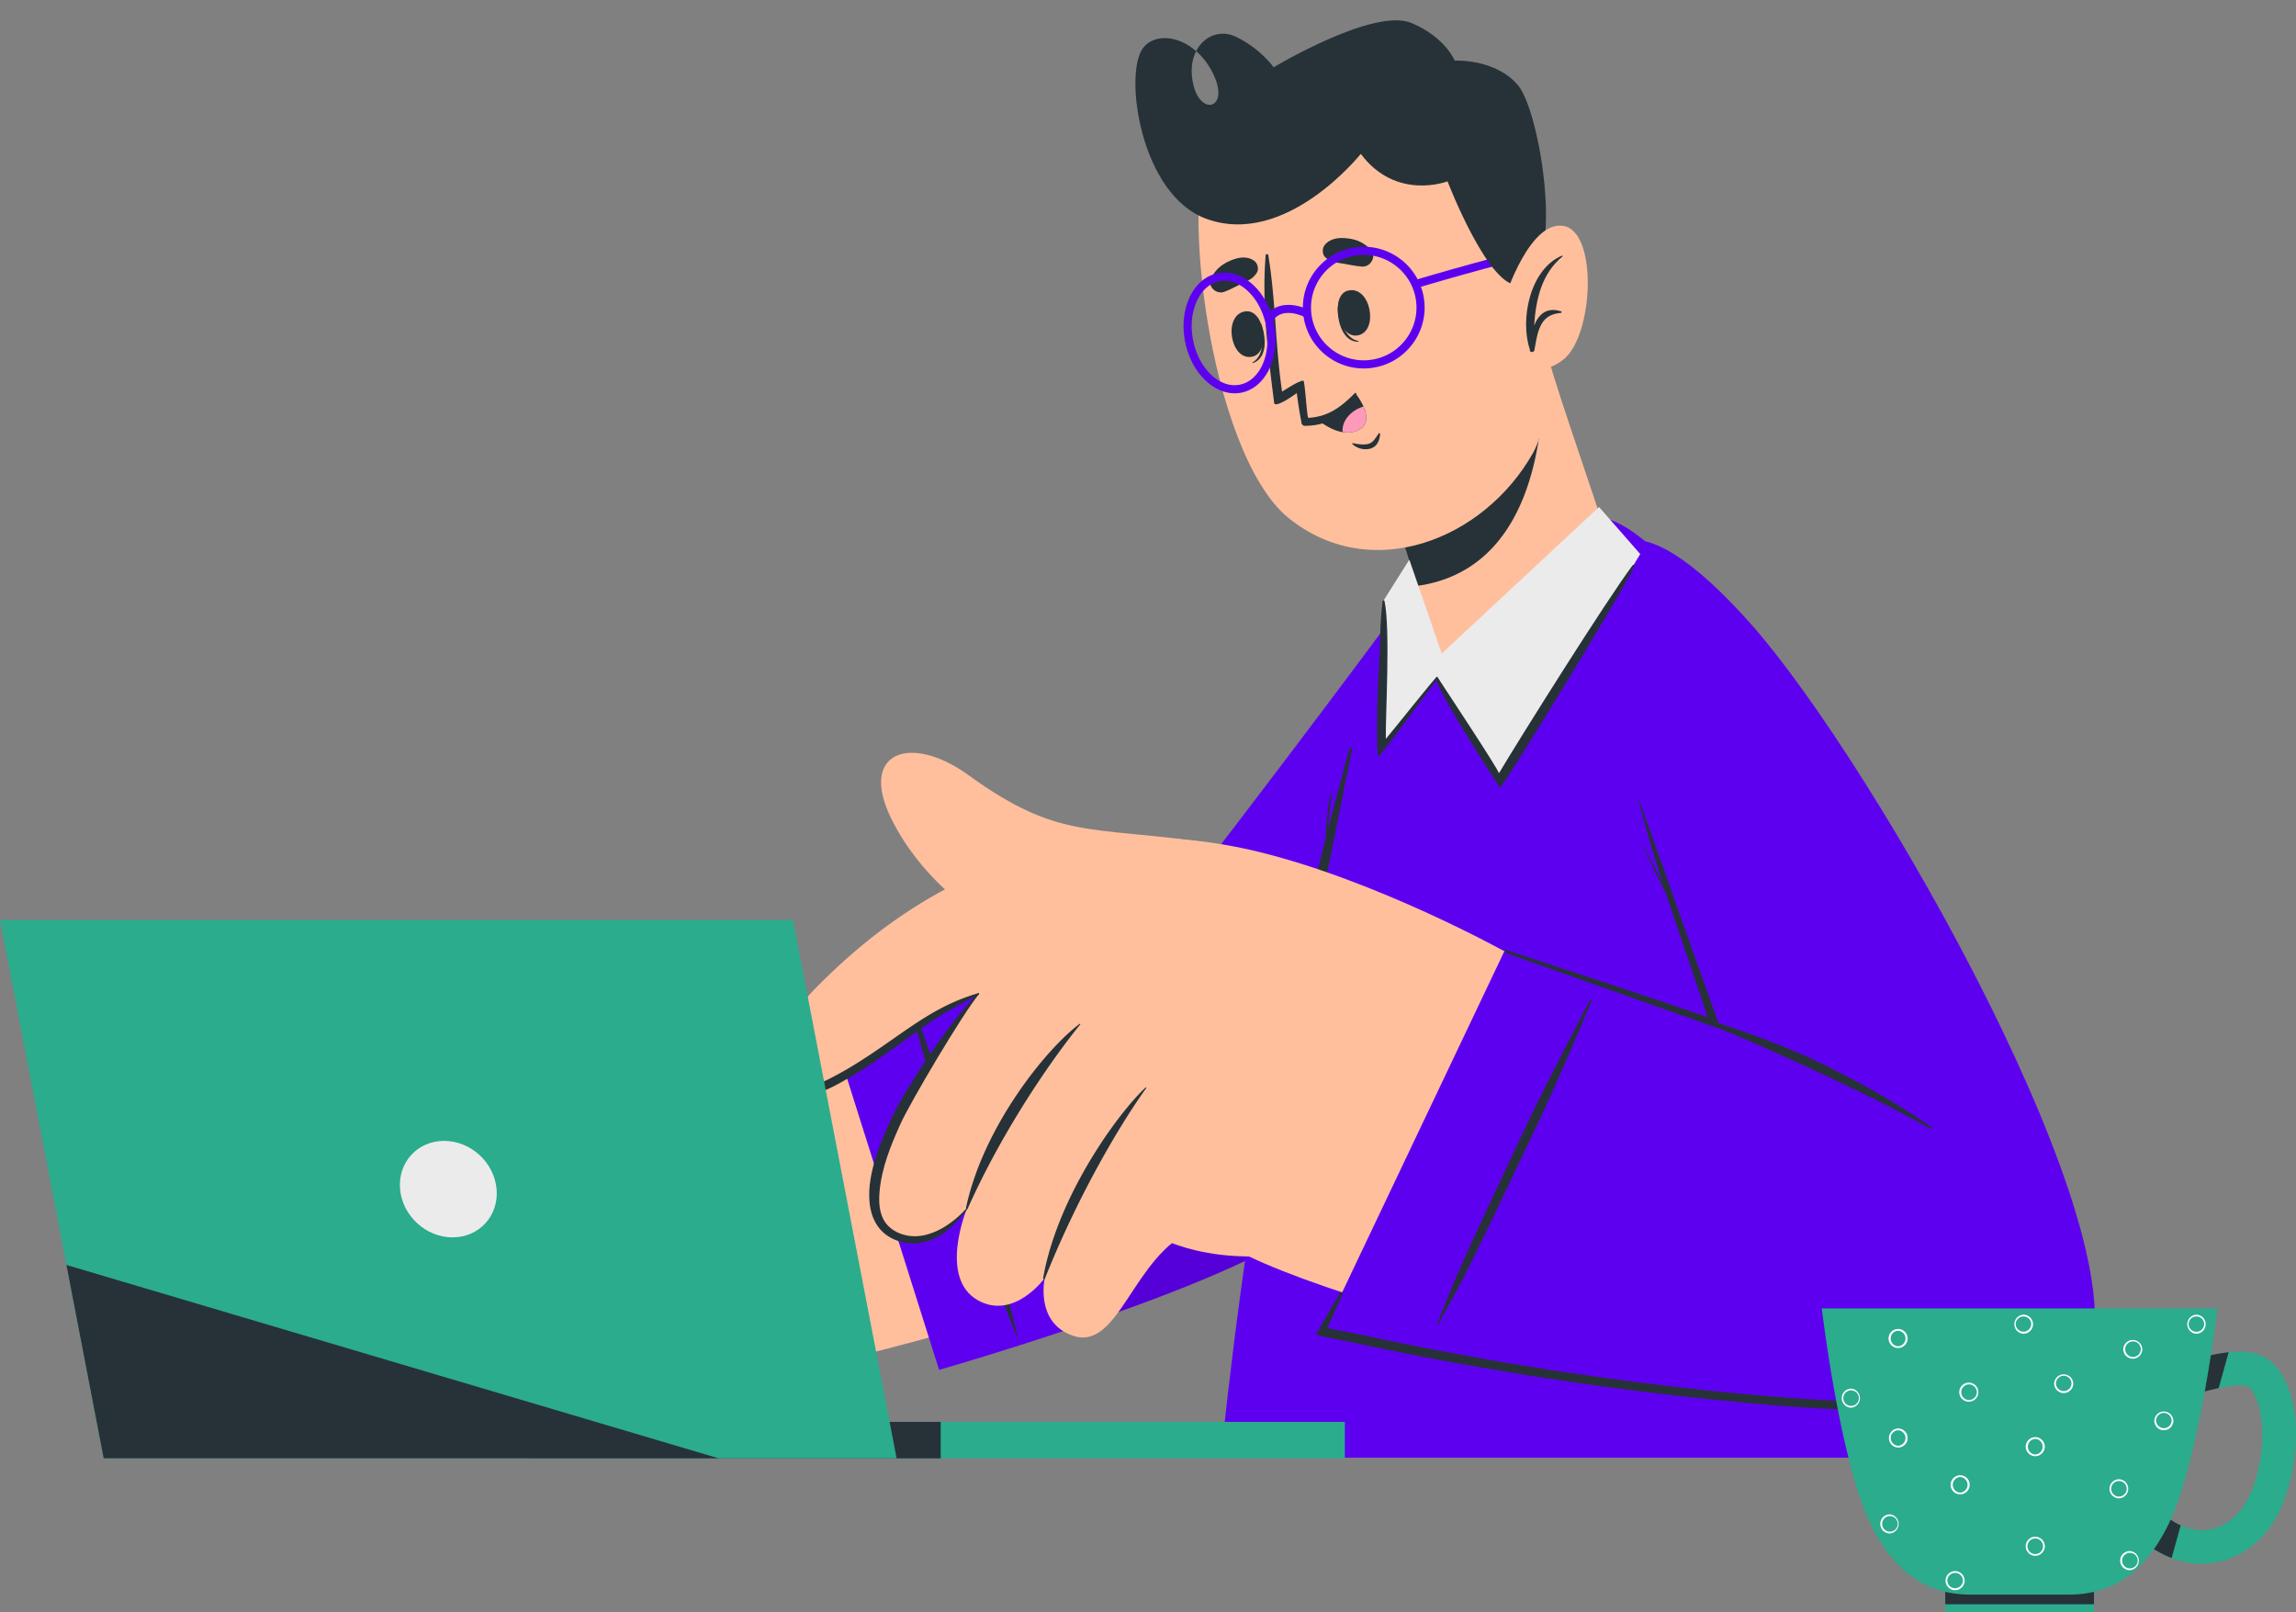
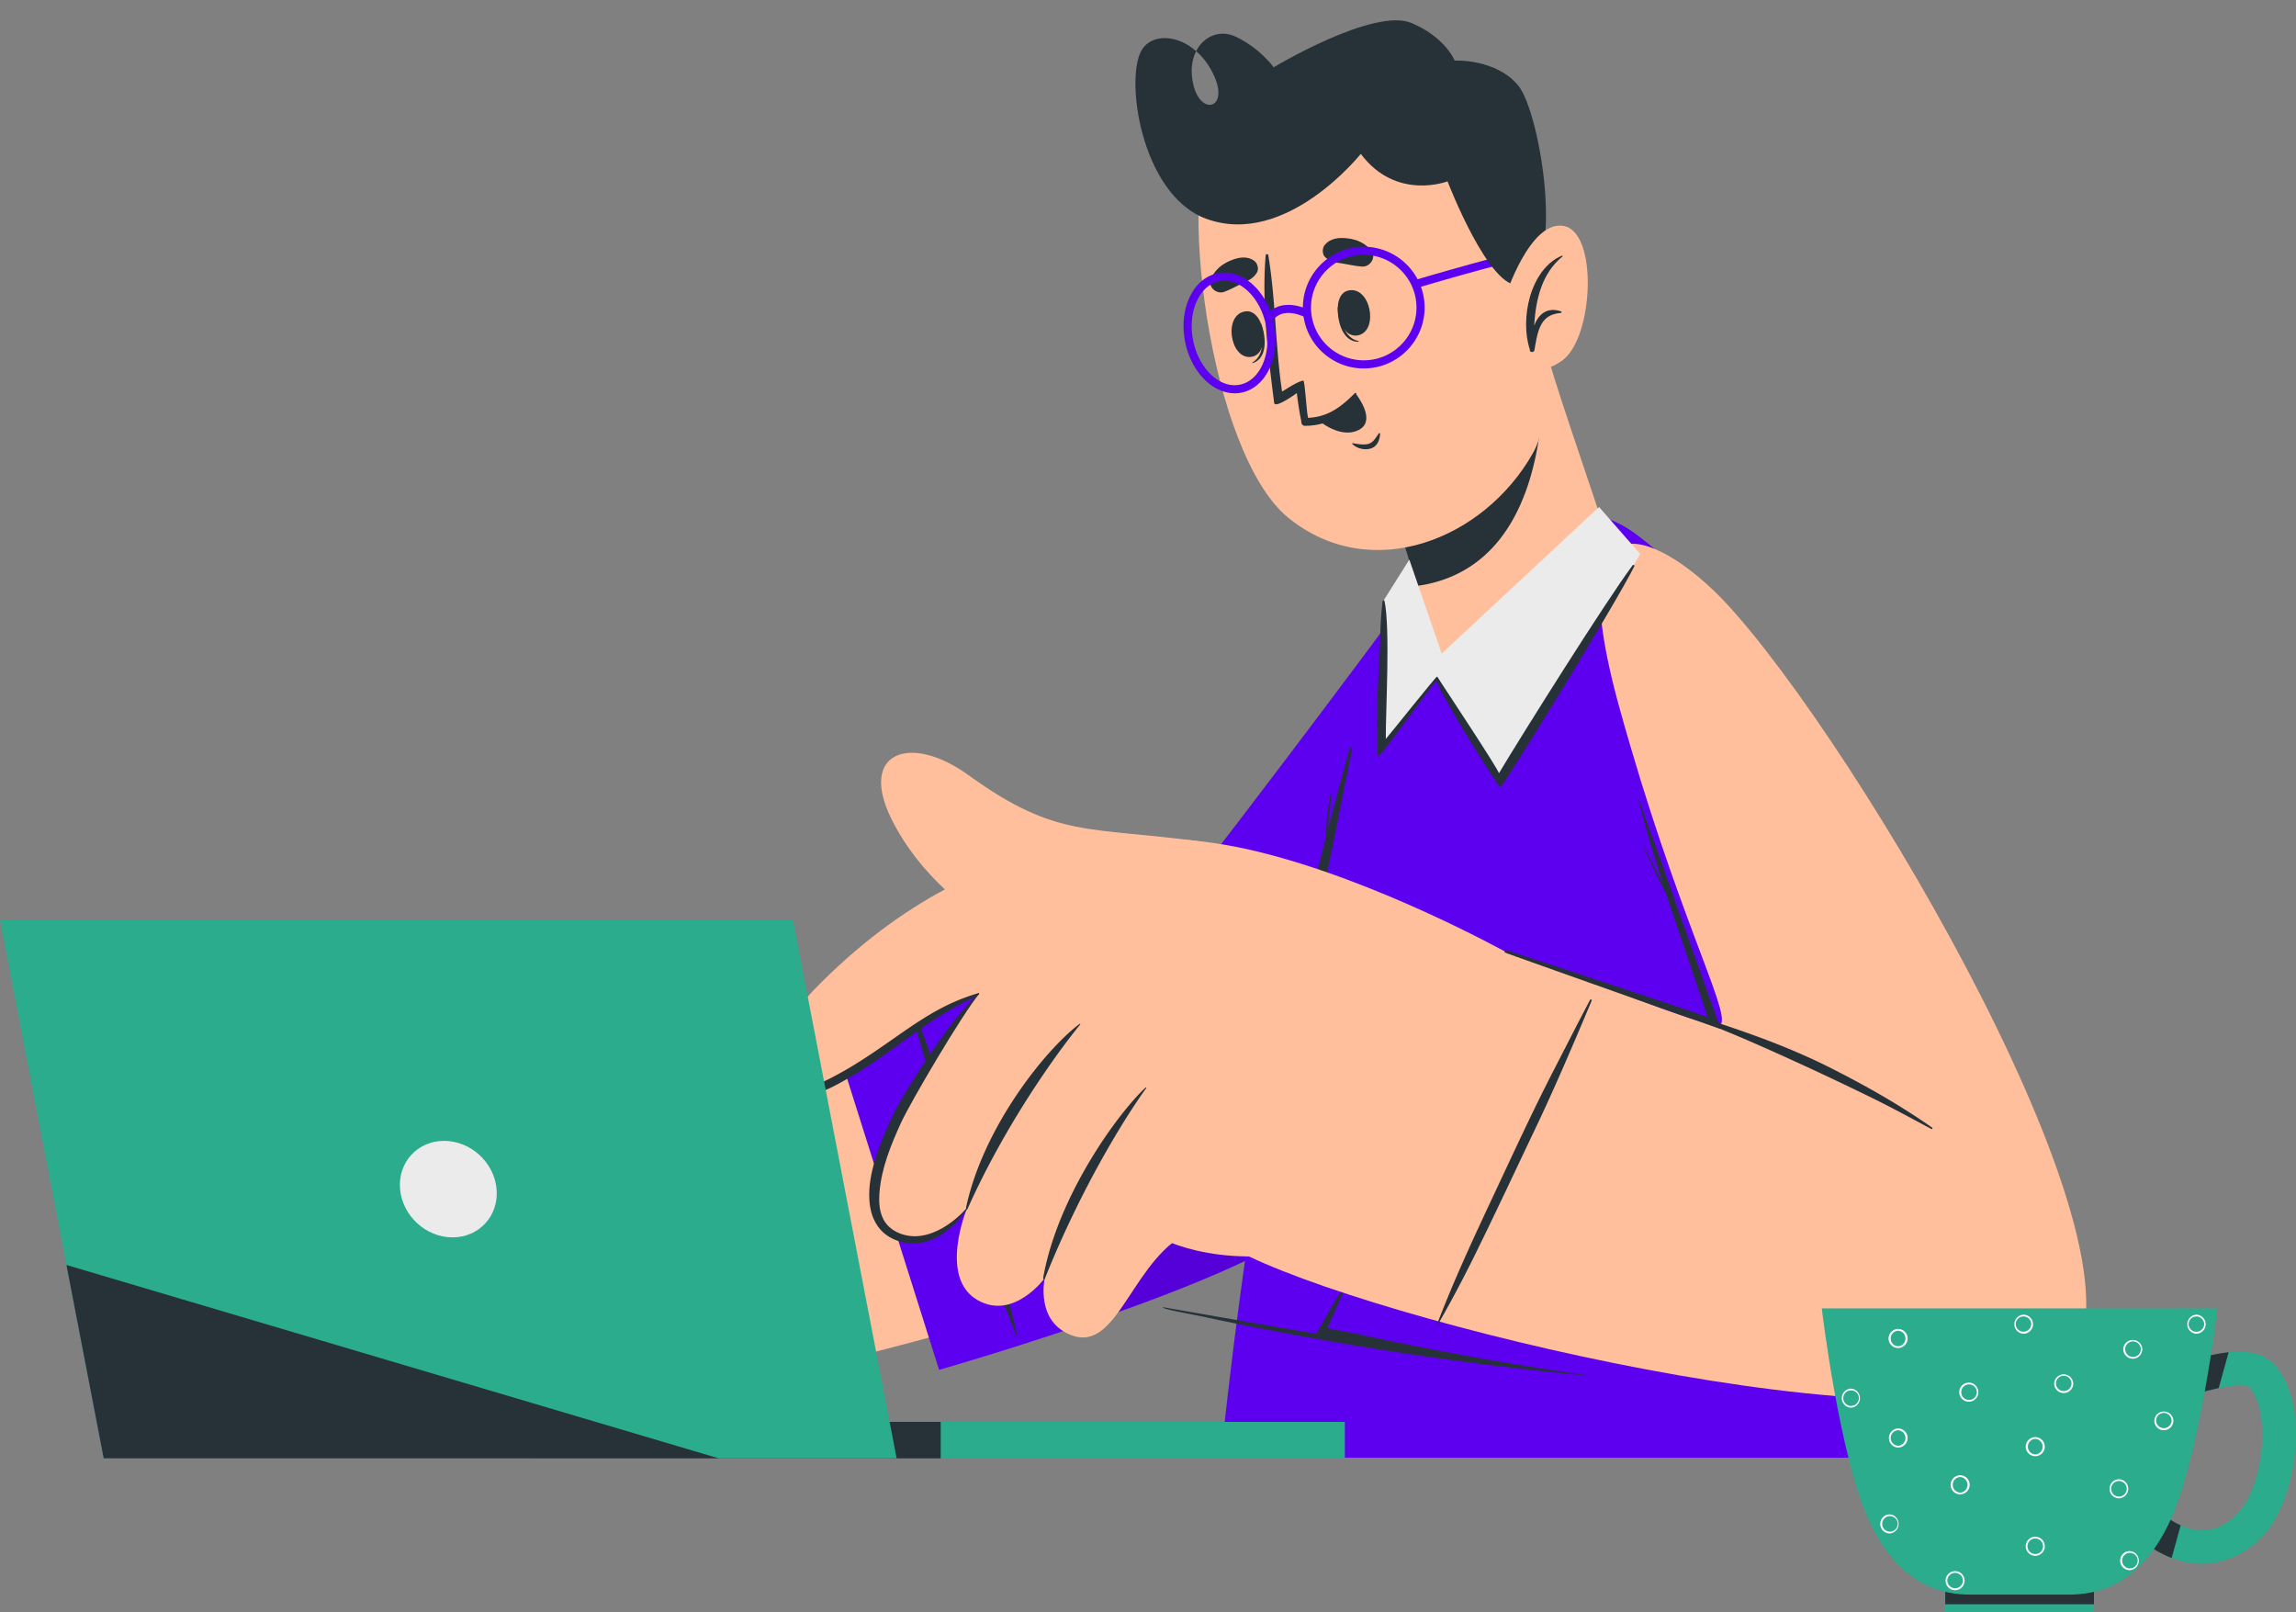
<svg xmlns="http://www.w3.org/2000/svg" width="339" height="238" fill="none">
  <rect width="100%" height="100%" fill="#808080" stroke="none" />
  <g clip-path="url(#a)">
    <path fill="#FFBF9D" d="M223.732 96.878c-7.679 33.428-23.578 73.498-30.363 80-8.581 8.226-65.369 23.309-68.202 23.615-7.015.708-21.065-49.766-13.598-50.845 11.371-1.642 52.711-3.89 55.189-6.433 2.57-2.66 20.018-24.655 37.96-49.508 12.384-17.173 23.779-17.57 19.014 3.17Z" />
    <path fill="#FFBF9D" d="M130.798 197.772c-.836.424-12.701 6.39-20.038 8.515-5.474 1.586-21.354 5.73-23.698-.121-1.605-3.989 7.446-7.524 13.79-10.167 3.342-1.392 7.462-4.889 6.477-7.038-1.722-3.754-10.327.017-15.985 3.304-10.942 6.356-25.517 17.795-32.201 12.247-2.524-2.098.41-5.918 4.701-9.663-6.964 4.364-14.392 7.945-17.288 5.726-1.663-1.264-1.74-2.998-.814-4.98-2.15.698-4.05.562-5.375-.838-2.264-2.368-1.16-5.864 1.316-9.447-.794-.083-1.508-.488-2.056-1.351-4.794-7.306 19.198-28.284 27.497-30.247 24.412-5.802 50.137-4.722 50.137-4.722 9.587 7.661 13.556 48.766 13.537 48.782Z" />
-     <path fill="#263238" d="M94.9 175.307c-5.75.9-11.409 3.049-16.283 6.265-6.19 4.083-10.294 8.864-15.487 13.676-.136.127.056.342.193.216 2.474-2.288 12.727-10.89 15.376-12.844 4.854-3.583 10.276-6.098 16.222-7.215.064-.012.042-.109-.021-.098ZM90.35 164.952c-6.415 1.752-12.99 3.526-18.945 6.56-6.517 3.32-11.617 8.732-16.631 13.941a284.578 284.578 0 0 0-8.823 9.58c-.12.138.063.353.193.216a362.852 362.852 0 0 1 15.744-15.675c5.088-4.76 10.762-8.403 17.279-10.885 3.671-1.399 7.443-2.514 11.21-3.625.068-.02.045-.133-.026-.112ZM83.497 155.895c-6.234 1.28-11.673 2.374-17.192 5.714-7.308 4.421-14.363 11.87-16.838 14.511-2.734 2.917-5.368 5.922-7.956 8.969-.106.123.107.31.216.187a207.051 207.051 0 0 1 19.017-18.827c3.215-2.791 6.71-5.222 10.633-6.913 3.88-1.67 8.036-2.616 12.128-3.599.027-.006.019-.047-.008-.042Z" />
    <path fill="#5E00F0" d="m121.19 146.925 17.465 55.307s47.284-13.493 55.924-22.81c8.64-9.318 24.587-57.418 29.279-80.732 4.691-23.313-7.103-22.737-17.941-8.037-10.838 14.699-37.82 50.325-39.328 51.099-1.509.775-45.399 5.173-45.399 5.173Z" />
    <path fill="#263238" d="M143.191 177.661c-2.115-6.52-4.282-13.026-6.156-19.627-1.065-3.749-2.15-7.495-3.179-11.255-.038-.142.198-.229.251-.088 2.382 6.461 4.756 12.946 6.843 19.515 2.075 6.535 4.205 13.055 6.196 19.619a191.904 191.904 0 0 1 3.052 11.282c.019.075-.102.12-.132.046-2.6-6.386-4.745-12.925-6.875-19.492Z" />
    <path fill="#000" d="m162.499 194.628 2.096-.734c5.257-1.877 10.645-3.928 15.431-6.014.375-.158.733-.323 1.1-.481 2.07-.925 4.017-1.85 5.781-2.776.306-.157.62-.323.917-.488 2.419-1.31 4.427-2.602 5.833-3.833.166-.148.332-.297.481-.445.166-.148.305-.297.436-.437 8.646-9.314 24.592-57.415 29.281-80.733.061-.305.122-.637.183-.977.315-1.781.594-3.981.821-6.364.437-7.691-1.834-11.113-5.379-11.07-15.09 29.821-47.681 96.089-56.981 114.352Z" opacity=".1" />
    <path fill="#5E00F0" d="M180.273 215.197H299.82c1.317-2.416-18.276-107.098-58.593-136.573-8.945-6.54-24.813-2.334-29.228 4.024-22.185 31.961-31.726 132.549-31.726 132.549Z" />
    <path fill="#263238" d="M199.266 110.494a691.3 691.3 0 0 0-3.189 11.938c.134-1.739.324-3.476.547-5.205.013-.102-.143-.146-.165-.04-.441 2.153-.655 4.332-.714 6.52a453.642 453.642 0 0 0-3.458 14.483c-2.049 9.298-3.869 18.661-5.378 28.055-.851 5.298-1.51 10.631-2.416 15.918-.017.099.139.138.157.038.831-4.69 1.935-9.354 2.958-14.009 1.015-4.625 1.999-9.256 2.961-13.892 1.932-9.322 3.976-18.621 5.897-27.944 1.082-5.253 2.09-10.52 3.176-15.772.049-.235-.311-.324-.376-.09Z" />
    <path fill="#FFBF9D" d="M254.781 88.965c19.302 20.667 65.217 98.222 50.332 112.522-14.993 14.402-97.504-4.949-120.711-16.001-6.903-3.288 19.329-46.312 27.443-47.317 6.755-.836 41.29 14.956 42.289 12.969 1.128-2.244-6.715-16.65-15.023-46.642-9.58-34.584 7.144-24.66 15.67-15.53ZM177.549 124.282c-16.778-2.336-21.444-.36-34.557-9.85-8.604-6.226-16.274-3.406-11.365 6.487 8.03 16.182 29.043 23.741 37.083 24.264l8.839-20.901Z" />
    <path fill="#FFBF9D" d="M222.115 140.429s-18.852-10.465-36.485-14.723c-12.195-2.945-39.438-6.393-65.504 20.478-6.182 6.374-10.47 19.839 3.41 13.095 9.859-4.79 14.664-10.806 20.905-12.548 0 0-3.421 17.775 3.207 23.717 2.963 2.656 11.218 9.715 18.431 14.295 0 0 1.42-1.303 2.985-3.208 0 0 6.716 4.966 19.361 3.763l33.69-44.869Z" />
    <path fill="#FFBF9D" d="M173.544 124.754c-5.83 3.039-18.079 9.686-26.206 18.608-9.027 9.91-23.745 31.432-16.359 38.018 5.417 4.83 11.759-2.894 11.759-2.894s-4.207 10.177 1.639 13.47c5.328 3.001 9.876-3.268 9.876-3.268s-1.491 6.613 4.199 8.514c6.843 2.288 8.843-11.946 17.778-15.615 2.006-.823-2.686-56.833-2.686-56.833Z" />
    <path fill="#263238" d="M159.404 151.151c-5.015 3.756-14.212 15.209-16.757 27.072-.057.269.115.456.22.222 5.575-12.466 13.149-22.951 16.63-27.21.046-.056-.037-.126-.093-.084ZM169.145 160.551c-3.993 3.686-12.945 15.913-15.111 28.023-.048.27.137.447.232.208 5.29-13.265 11.757-23.694 14.978-28.152.042-.059-.047-.126-.099-.079ZM144.437 146.621c-5.466 1.609-9.023 4.291-13.637 7.493-2.283 1.585-4.597 3.137-7.044 4.46-2.228 1.204-5.512 3.024-7.884 1.138-1.32-1.049-1.301-2.959-1.008-4.465.33-1.691 2.002-4.816 3.005-6.219.051-.072-.072-.163-.124-.092-.926 1.249-2.748 4.075-3.286 5.538-.487 1.324-.867 2.864-.493 4.266.803 3.015 4.358 3.41 6.876 2.582 1.506-.496 2.932-1.297 4.303-2.082a62.803 62.803 0 0 0 3.88-2.439c2.599-1.756 5.095-3.659 7.674-5.444 2.832-1.962 4.789-2.921 7.821-4.554.103-.055.026-.214-.083-.182Z" />
    <path fill="#263238" d="M132.988 165.851c1.415-3.117 9.077-16.097 11.561-19.101.064-.077-.04-.176-.112-.107-4.262 4.038-11.111 14.764-12.707 18.201-1.577 3.396-3.395 7.737-3.395 11.524-.001 5.711 3.788 6.792 5.19 7.072 1.672.333 3.36-.019 4.862-.796 1.671-.866 3.287-2.661 4.406-4.14.059-.078-.044-.184-.113-.108-1.978 2.249-5.268 4.471-8.372 4.062-1.347-.177-2.711-.79-3.534-1.905-.966-1.312-1.043-3.037-.912-4.6.297-3.537 1.673-6.9 3.126-10.102Z" />
-     <path fill="#5E00F0" d="m222.115 140.429-26.443 55.61s103.434 23.224 112.36 5.226c8.926-17.999-31.246-88.445-49.348-108.96-18.101-20.515-26.232-14.515-21.392 7.548 4.84 22.063 16.541 51.807 16.541 51.807l-31.718-11.231Z" />
    <path fill="#263238" d="M285.271 166.465c-4.775-3.347-9.878-6.236-15.083-8.857-5.157-2.596-10.568-4.626-16.043-6.435-3.128-1.033-6.294-1.912-9.462-2.813-.097-.027-.134.12-.039.151 5.524 1.73 10.922 3.952 16.205 6.305a469.07 469.07 0 0 1 15.648 7.315c2.927 1.434 5.784 3.007 8.66 4.539.134.069.235-.12.114-.205Z" />
    <path fill="#263238" d="M222.392 140.266c.521.137 28.807 9.472 29.734 9.905-.118-.426-5.191-15.463-5.951-17.664-.076-.219-.141-.44-.215-.66-.515-.982-1.037-1.959-1.513-2.962-.612-1.285-1.213-2.575-1.816-3.863-.018-.04.039-.073.059-.034.662 1.258 1.324 2.514 1.978 3.774.302.583.585 1.175.865 1.769a343.46 343.46 0 0 1-1.454-4.681c-.762-2.498-1.442-5.011-2.115-7.533-.022-.082.099-.109.126-.031 1.501 4.386 3.139 8.721 4.652 13.101 1.511 4.373 7.334 20.52 7.289 20.507-.052.042-31.155-10.99-31.756-11.242-.234-.098-.139-.452.117-.386ZM220.484 176.543c2.911-6.207 5.773-12.439 8.915-18.539 1.785-3.464 3.552-6.941 5.37-10.391.069-.13.301-.031.243.107-2.675 6.345-5.372 12.703-8.338 18.925-2.95 6.19-5.848 12.407-8.88 18.56a190.763 190.763 0 0 1-5.48 10.324c-.039.068-.156.018-.128-.055 2.466-6.44 5.367-12.681 8.298-18.931Z" />
-     <path fill="#263238" d="M194.338 196.91c1.035-1.712 2.343-4.18 3.45-5.848.292-.44.632-.348.398.114-.788 1.554-1.441 3.302-2.221 4.896 1.453.289 2.911.547 4.361.851 1.676.351 3.352.71 5.03 1.056a486.31 486.31 0 0 0 9.877 1.93 478.045 478.045 0 0 0 20.116 3.276c13.484 1.904 27.074 3.321 40.687 3.818 3.808.139 7.621.205 11.431.152 3.87-.053 8.051-.135 11.252-.54.101-.013.123.161.02.182-3.319.682-6.407 1.103-9.786 1.269-3.449.17-6.904.244-10.356.205-6.875-.078-13.745-.523-20.592-1.152a492.079 492.079 0 0 1-40.525-5.453 484.032 484.032 0 0 1-11.26-2.124c-1.89-.379-3.779-.759-5.662-1.175-1.885-.413-6.397-1.166-6.22-1.457Z" />
+     <path fill="#263238" d="M194.338 196.91c1.035-1.712 2.343-4.18 3.45-5.848.292-.44.632-.348.398.114-.788 1.554-1.441 3.302-2.221 4.896 1.453.289 2.911.547 4.361.851 1.676.351 3.352.71 5.03 1.056a486.31 486.31 0 0 0 9.877 1.93 478.045 478.045 0 0 0 20.116 3.276a492.079 492.079 0 0 1-40.525-5.453 484.032 484.032 0 0 1-11.26-2.124c-1.89-.379-3.779-.759-5.662-1.175-1.885-.413-6.397-1.166-6.22-1.457Z" />
    <path fill="#FFBF9D" d="M218.704 103.753c7.209-.042 16.387-13.297 18.961-22.86.173-.656-7.848-23.223-8.974-27.86-.226-.953-27.377 14.12-27.377 14.12s5.218 9.027 7.13 17.123c.152.678 3.29 19.512 10.26 19.477Z" />
    <path fill="#263238" d="M211.77 85.987c-1.026.269-1.972.458-2.878.527a67.91 67.91 0 0 1-.289-1.413c0-.01 0-.03-.011-.05a.52.52 0 0 0-.02-.13c-.03-.14-.05-.288-.09-.438 0-.03-.01-.059-.02-.09l-.03-.12c-.418-1.771-.996-3.584-1.633-5.336-1.474-4.022-3.316-7.725-4.442-9.866a19.92 19.92 0 0 0-.389-.717c-.359-.667-.587-1.075-.637-1.175-.02-.01-.02-.02-.02-.02h.01c.06-.04.309-.179.717-.408.26-.14.577-.32.956-.528.021 0 .03-.01.041-.02l.637-.348c.249-.14.508-.279.787-.438.229-.12.478-.26.727-.398.041-.02.09-.05.14-.08.299-.16.617-.328.946-.517.07-.04.149-.08.219-.12.309-.17.628-.339.946-.518a310.023 310.023 0 0 0 2.031-1.105c.389-.21.777-.418 1.175-.637.329-.18.668-.358.997-.538a350.802 350.802 0 0 1 3.406-1.832c.368-.2.737-.398 1.096-.597a405.749 405.749 0 0 1 3.934-2.071c.289-.15.567-.299.846-.438.189-.1.379-.2.558-.29.229-.119.448-.228.667-.348.498-.259.976-.497 1.434-.727l.877-.438c.428-.22.827-.409 1.205-.588.189-.1.378-.179.547-.259a23.58 23.58 0 0 1 1.335-.597c.09-.04.169-.07.239-.1v.01c.339 7.858-.288 28.556-16.014 32.758Z" />
    <path fill="#FFBF9D" d="M220.545 18.1c6.429 9.043 10.807 39.895 5.806 48.765-7.249 12.859-23.948 19.421-36.097 9.606-11.776-9.514-16.77-49.822-10.735-58.379 8.891-12.604 31.529-13.35 41.026.008Z" />
    <path fill="#263238" d="M197.526 45.331c.005-.081.178.074.187.16.24 2.087.865 4.436 2.845 4.85.062.012.071.118 0 .118-2.341.014-3.14-3.113-3.032-5.128Z" />
    <path fill="#263238" d="M199.063 42.891c3.304-.744 4.549 5.916 1.488 6.606-3.011.677-4.258-5.983-1.488-6.606ZM186.187 47.772c-.031-.076-.143.127-.125.211.452 2.05.623 4.475-1.116 5.51-.054.032-.029.135.038.111 2.219-.745 1.959-3.962 1.203-5.832Z" />
    <path fill="#263238" d="M183.941 45.961c-3.366.369-2.381 7.072.737 6.731 3.069-.335 2.085-7.04-.737-6.73ZM201.123 39.354c-.951-.059-1.817-.272-2.75-.426-1.054-.176-1.911-.206-2.722-.97-.435-.409-.45-1.287-.092-1.746.834-1.071 2.177-1.178 3.454-1.018 1.385.173 2.408.66 3.372 1.667.934.975-.009 2.57-1.262 2.493ZM180.737 43.09c.895-.324 1.667-.77 2.519-1.182.963-.464 1.776-.734 2.34-1.694.303-.515.07-1.362-.403-1.703-1.101-.794-2.42-.518-3.6-.007-1.281.554-2.127 1.309-2.769 2.546-.621 1.199.732 2.466 1.913 2.04ZM203.56 63.994c-.405.575-.773 1.333-1.51 1.535-.707.195-1.61.028-2.316-.105-.07-.013-.123.07-.07.123.684.692 1.904.977 2.83.63.903-.338 1.214-1.232 1.281-2.128.01-.125-.156-.14-.215-.055Z" />
    <path fill="#263238" d="M200.235 58.222c-.82 2.007-2.336 3.303-4.106 4.002a9.004 9.004 0 0 1-2.506.589c-.167.027-.336.04-.494.034-.153.01-.293.018-.465.015-.248.01-.417-.164-.5-.384l-.003-.015c-.012-.076-.023-.136-.02-.214l-.003-.016-.029-.182c-.341-1.58-.638-4.025-.638-4.025-.526.4-3.237 2.284-3.346 1.445-.874-6.946-1.847-14.672-1.25-21.77.008-.234.364-.248.387-.017 1.105 6.643 1.033 13.435 2.036 20.126.878-.535 2.295-1.487 3.129-1.626.238.023.491 4.734.701 5.433 0 0 .005.03.028.073 2.733-.158 4.595-1.34 6.851-3.617.132-.147.322-.037.228.15Z" />
    <path fill="#263238" d="M194.41 61.832s1.764 1.637 3.822 1.963c.758.122 1.542.079 2.304-.284 1.568-.741 1.326-2.261.782-3.498a9.118 9.118 0 0 0-1.109-1.842s-1.985 2.7-5.799 3.661Z" />
-     <path fill="#FF99BA" d="M198.232 63.795c.758.122 1.542.079 2.304-.284 1.568-.741 1.326-2.261.782-3.498-1.733.511-3.257 2.037-3.086 3.782Z" />
    <path fill="#5E00F0" d="M204.099 53.968c3.818-1.224 6.481-4.922 6.226-9.104-.303-4.945-4.573-8.72-9.518-8.419-4.947.302-8.724 4.57-8.422 9.514.303 4.943 4.572 8.72 9.518 8.419a8.977 8.977 0 0 0 2.196-.41ZM198.977 38a7.76 7.76 0 0 1 1.902-.356c4.285-.262 7.983 3.01 8.247 7.292.26 4.282-3.013 7.986-7.296 8.242-4.285.261-7.983-3.01-8.246-7.293-.221-3.62 2.084-6.825 5.393-7.885ZM183.84 57.824c3.275-1.05 5.169-5.355 4.269-9.954-.454-2.322-1.546-4.382-3.071-5.799-1.577-1.467-3.432-2.082-5.223-1.732-1.797.349-3.275 1.62-4.183 3.574-.877 1.889-1.109 4.207-.654 6.527.954 4.86 4.673 8.238 8.292 7.53.194-.038.383-.086.57-.146Zm-4.236-16.192c.144-.046.292-.084.442-.113 1.402-.275 2.884.234 4.174 1.431 1.341 1.248 2.303 3.077 2.711 5.15.823 4.211-.91 8.112-3.891 8.692-2.97.582-6.057-2.372-6.884-6.581-.406-2.074-.205-4.13.567-5.792.66-1.426 1.673-2.4 2.881-2.787Z" />
    <path fill="#5E00F0" d="m192.88 46.922.581-1.051c-1.557-.861-4.946-1.765-6.648.96l1.019.636c1.521-2.444 4.906-.622 5.048-.544ZM232.617 41.496l.942-.746c-.349-.438-3.48-4.285-6.197-4.197-2.538.09-18.051 4.665-18.71 4.86l.342 1.152c4.446-1.317 16.446-4.747 18.407-4.81 1.794-.059 4.373 2.68 5.216 3.741Z" />
    <path fill="#263238" d="M178.118 32.303c11.767 4.295 22.8-9.589 22.8-9.589 5.232 6.998 12.808 4.057 12.808 4.057s6.312 16.433 10.766 15.257c6.795-1.787 2.976-25.42-.333-29.409-3.31-3.99-9.381-3.672-9.381-3.672s-1.326-3.411-6.355-5.547c-5.559-2.366-20.371 6.534-20.371 6.534s-1.867-2.703-5.529-4.49c-2.323-1.124-4.773-.15-5.914 2.107 1.066.914 2.012 2.174 2.703 3.758 2.074 4.753-1.98 5.786-3.096 1.28-.496-2.006-.267-3.738.393-5.038-2.753-2.427-6.263-2.547-7.842-.465-2.864 3.78-.434 21.65 9.351 25.217Z" />
    <path fill="#FFBF9D" d="M222.228 43.872s3.675-11.525 8.706-10.5c5.031 1.023 4.323 16.29-.137 19.737-4.459 3.446-7.731-.619-7.731-.619l-.838-8.618Z" />
    <path fill="#263238" d="M230.622 37.742c.079-.032.131.076.069.127-3.091 2.532-3.933 6.39-4.178 10.194.644-1.635 1.854-2.798 3.996-2.092.113.038.069.21-.037.22-1.545.14-2.512.715-3.13 2.18-.437 1.037-.587 2.222-.788 3.325-.067.367-.691.376-.684-.025l.004-.091c-1.493-4.48.048-11.878 4.748-13.838Z" />
    <path fill="#EBEBEB" d="m208.085 82.618 4.781 13.865 23.231-21.636 6.078 6.943s-20.719 34.604-20.857 33.046l-9.134-14.947-8.181 10.523.349-21.872 3.733-5.922Z" />
    <path fill="#263238" d="M203.633 97.613c.262-4.264.041-4.588.499-8.834.017-.15.252-.219.29-.042.873 4.113.152 16.435.188 20.343l.044-.046c.425-.447 7.439-9.282 7.53-9.146 1.545 2.343 8.778 13.277 9.137 14.256 3.277-5.497 15.84-25.482 19.724-30.682.112-.15.343-.028.256.147-2.89 5.801-19.512 32.712-19.77 32.638-.175.136-8.679-13.29-9.461-15.793-1.522 1.884-8.616 11.826-8.651 11.192-.228-4.277-.047-9.764.214-14.033Z" />
    <path fill="#2BAC8C" d="M78.428 209.912h120.134v5.386H78.428v-5.386Z" />
    <path fill="#263238" d="M78.429 209.912h60.465v5.386H78.429v-5.386Z" />
    <path fill="#2BAC8C" d="M132.388 215.294H15.308L0 135.804h117.08l15.308 79.49Z" />
    <path fill="#EBEBEB" d="M73.32 175.549c.345 3.934-2.566 7.123-6.502 7.123s-7.407-3.189-7.75-7.123c-.345-3.935 2.567-7.124 6.502-7.124 3.937 0 7.407 3.189 7.75 7.124Z" />
    <path fill="#263238" d="m9.811 186.747 5.5 28.543h90.788L9.811 186.747Z" />
    <path fill="#2BAC8C" d="M287.212 234.574h21.957V238h-21.957v-3.426Z" />
    <path fill="#263238" d="M287.212 234.574h21.957v2.261h-21.957v-2.261Z" />
    <path fill="#2BAC8C" d="M335.233 225.365c-2.596 3.647-7.193 6.26-12.364 5.285a12.385 12.385 0 0 1-2.228-.639 15.758 15.758 0 0 1-3.104-1.631l2.789-4.135c.568.395 1.118.7 1.648.935 5.228 2.37 8.539-1.751 9.189-2.693 3.01-4.228 4.088-13.886 1.039-17.602-.202-.274-1.082-.71-4.619.042-.652.148-1.393.312-2.23.542-.929.265-1.481.414-2.007.432l-.089-2.481-.243-2.478c.227-.041.584-.143 1.049-.275 1.334-.356 3.132-.845 4.992-1.035 2.602-.27 5.33.042 7.003 2.096 4.953 6.067 2.945 18.336-.825 23.637Z" />
    <path fill="#263238" d="M320.326 224.245c.568.395 1.118.7 1.648.935l-1.334 4.831a15.786 15.786 0 0 1-3.104-1.631l2.79-4.135ZM329.054 199.633l-1.471 5.294c-.652.148-1.393.312-2.23.542-.929.265-1.481.414-2.007.432l-.089-2.481-.243-2.478c.227-.041.584-.143 1.049-.275 1.333-.356 3.131-.844 4.991-1.034Z" />
    <path fill="#2BAC8C" d="M268.983 193.161s2.635 22.369 7.185 31.792c4.55 9.408 10.9 10.461 14.845 10.461h14.356c3.945 0 10.295-1.054 14.844-10.461 4.55-9.423 7.186-31.792 7.186-31.792h-58.416Z" />
    <path fill="#fff" d="M273.275 207.814a1.408 1.408 0 0 0 0-2.813 1.408 1.408 0 0 0 0 2.813Zm0-2.556a1.15 1.15 0 1 1-.001 2.299 1.15 1.15 0 0 1 .001-2.299Zm41.626-4.674c.775 0 1.406-.631 1.406-1.407a1.408 1.408 0 0 0-2.814 0 1.41 1.41 0 0 0 1.408 1.407Zm0-2.555a1.15 1.15 0 1 1-.003 2.299 1.15 1.15 0 0 1 .003-2.299Zm-2.077 23.167c.776 0 1.407-.631 1.407-1.407a1.41 1.41 0 0 0-1.407-1.407 1.408 1.408 0 0 0 0 2.814Zm0-2.555a1.15 1.15 0 1 1-.001 2.299 1.15 1.15 0 0 1 .001-2.299Zm11.468-21.741a1.407 1.407 0 0 0 0-2.813 1.408 1.408 0 0 0 0 2.813Zm0-2.554a1.15 1.15 0 0 1 1.149 1.148 1.15 1.15 0 0 1-2.299 0 1.15 1.15 0 0 1 1.15-1.148Zm-19.589 11.309c.777 0 1.407-.631 1.407-1.406a1.408 1.408 0 0 0-2.814 0c0 .775.631 1.406 1.407 1.406Zm0-2.554c.634 0 1.15.515 1.15 1.148a1.15 1.15 0 0 1-2.299 0 1.15 1.15 0 0 1 1.149-1.148Zm-15.29 17.508c.777 0 1.407-.632 1.407-1.407 0-.776-.631-1.407-1.407-1.407s-1.407.631-1.407 1.407.631 1.407 1.407 1.407Zm0-2.556a1.15 1.15 0 0 1 0 2.297 1.15 1.15 0 0 1 0-2.297Zm9.347-21.153c.776 0 1.407-.631 1.407-1.406a1.41 1.41 0 0 0-1.407-1.407 1.408 1.408 0 0 0 0 2.813Zm0-2.554a1.15 1.15 0 0 1 1.149 1.148 1.15 1.15 0 0 1-2.298 0 1.15 1.15 0 0 1 1.149-1.148Zm1.743 20.631c.775 0 1.407-.631 1.407-1.407a1.41 1.41 0 0 0-1.407-1.407 1.41 1.41 0 0 0-1.408 1.407 1.41 1.41 0 0 0 1.408 1.407Zm0-2.555a1.15 1.15 0 0 1 0 2.297 1.15 1.15 0 0 1 0-2.297Zm13.943 19.377a1.408 1.408 0 0 0 0-2.813c-.776 0-1.407.631-1.407 1.406 0 .776.631 1.407 1.407 1.407Zm0-2.555a1.15 1.15 0 1 1-.001 2.299 1.15 1.15 0 0 1 .001-2.299Zm-34.196-30.236c.775 0 1.407-.631 1.407-1.406 0-.776-.632-1.407-1.407-1.407-.776 0-1.407.631-1.407 1.407 0 .775.631 1.406 1.407 1.406Zm0-2.555a1.15 1.15 0 0 1 0 2.297 1.15 1.15 0 0 1 0-2.297Zm39.238 14.691c.776 0 1.407-.631 1.407-1.407a1.408 1.408 0 0 0-2.814 0c0 .776.631 1.407 1.407 1.407Zm0-2.555a1.15 1.15 0 0 1 1.149 1.148 1.15 1.15 0 0 1-2.298 0 1.15 1.15 0 0 1 1.149-1.148Zm-28.797-1.655c.776 0 1.407-.631 1.407-1.407a1.408 1.408 0 1 0-1.407 1.407Zm0-2.556a1.15 1.15 0 1 1-.001 2.299 1.15 1.15 0 0 1 .001-2.299Zm9.812 25.303a1.41 1.41 0 0 0 1.407-1.407c0-.776-.632-1.407-1.407-1.407a1.41 1.41 0 0 0-1.408 1.407 1.41 1.41 0 0 0 1.408 1.407Zm0-2.557a1.15 1.15 0 1 1-1.149 1.149 1.15 1.15 0 0 1 1.149-1.149Zm-11.836 7.635c.777 0 1.407-.632 1.407-1.407a1.408 1.408 0 1 0-1.407 1.407Zm0-2.556c.634 0 1.15.515 1.15 1.149a1.15 1.15 0 0 1-2.299 0 1.151 1.151 0 0 1 1.149-1.149Zm-8.417-18.504c.775 0 1.407-.631 1.407-1.406a1.41 1.41 0 0 0-1.407-1.408 1.408 1.408 0 0 0 0 2.814Zm0-2.555a1.15 1.15 0 0 1 0 2.297 1.15 1.15 0 0 1 0-2.297Zm-1.278 15.237a1.408 1.408 0 0 0 0-2.814 1.408 1.408 0 0 0 0 2.814Zm0-2.556a1.15 1.15 0 1 1-.001 2.295 1.15 1.15 0 0 1 .001-2.295Z" />
  </g>
  <defs>
    <clipPath id="a">
      <path fill="#fff" d="M339 0H0v238h339z" />
    </clipPath>
  </defs>
</svg>